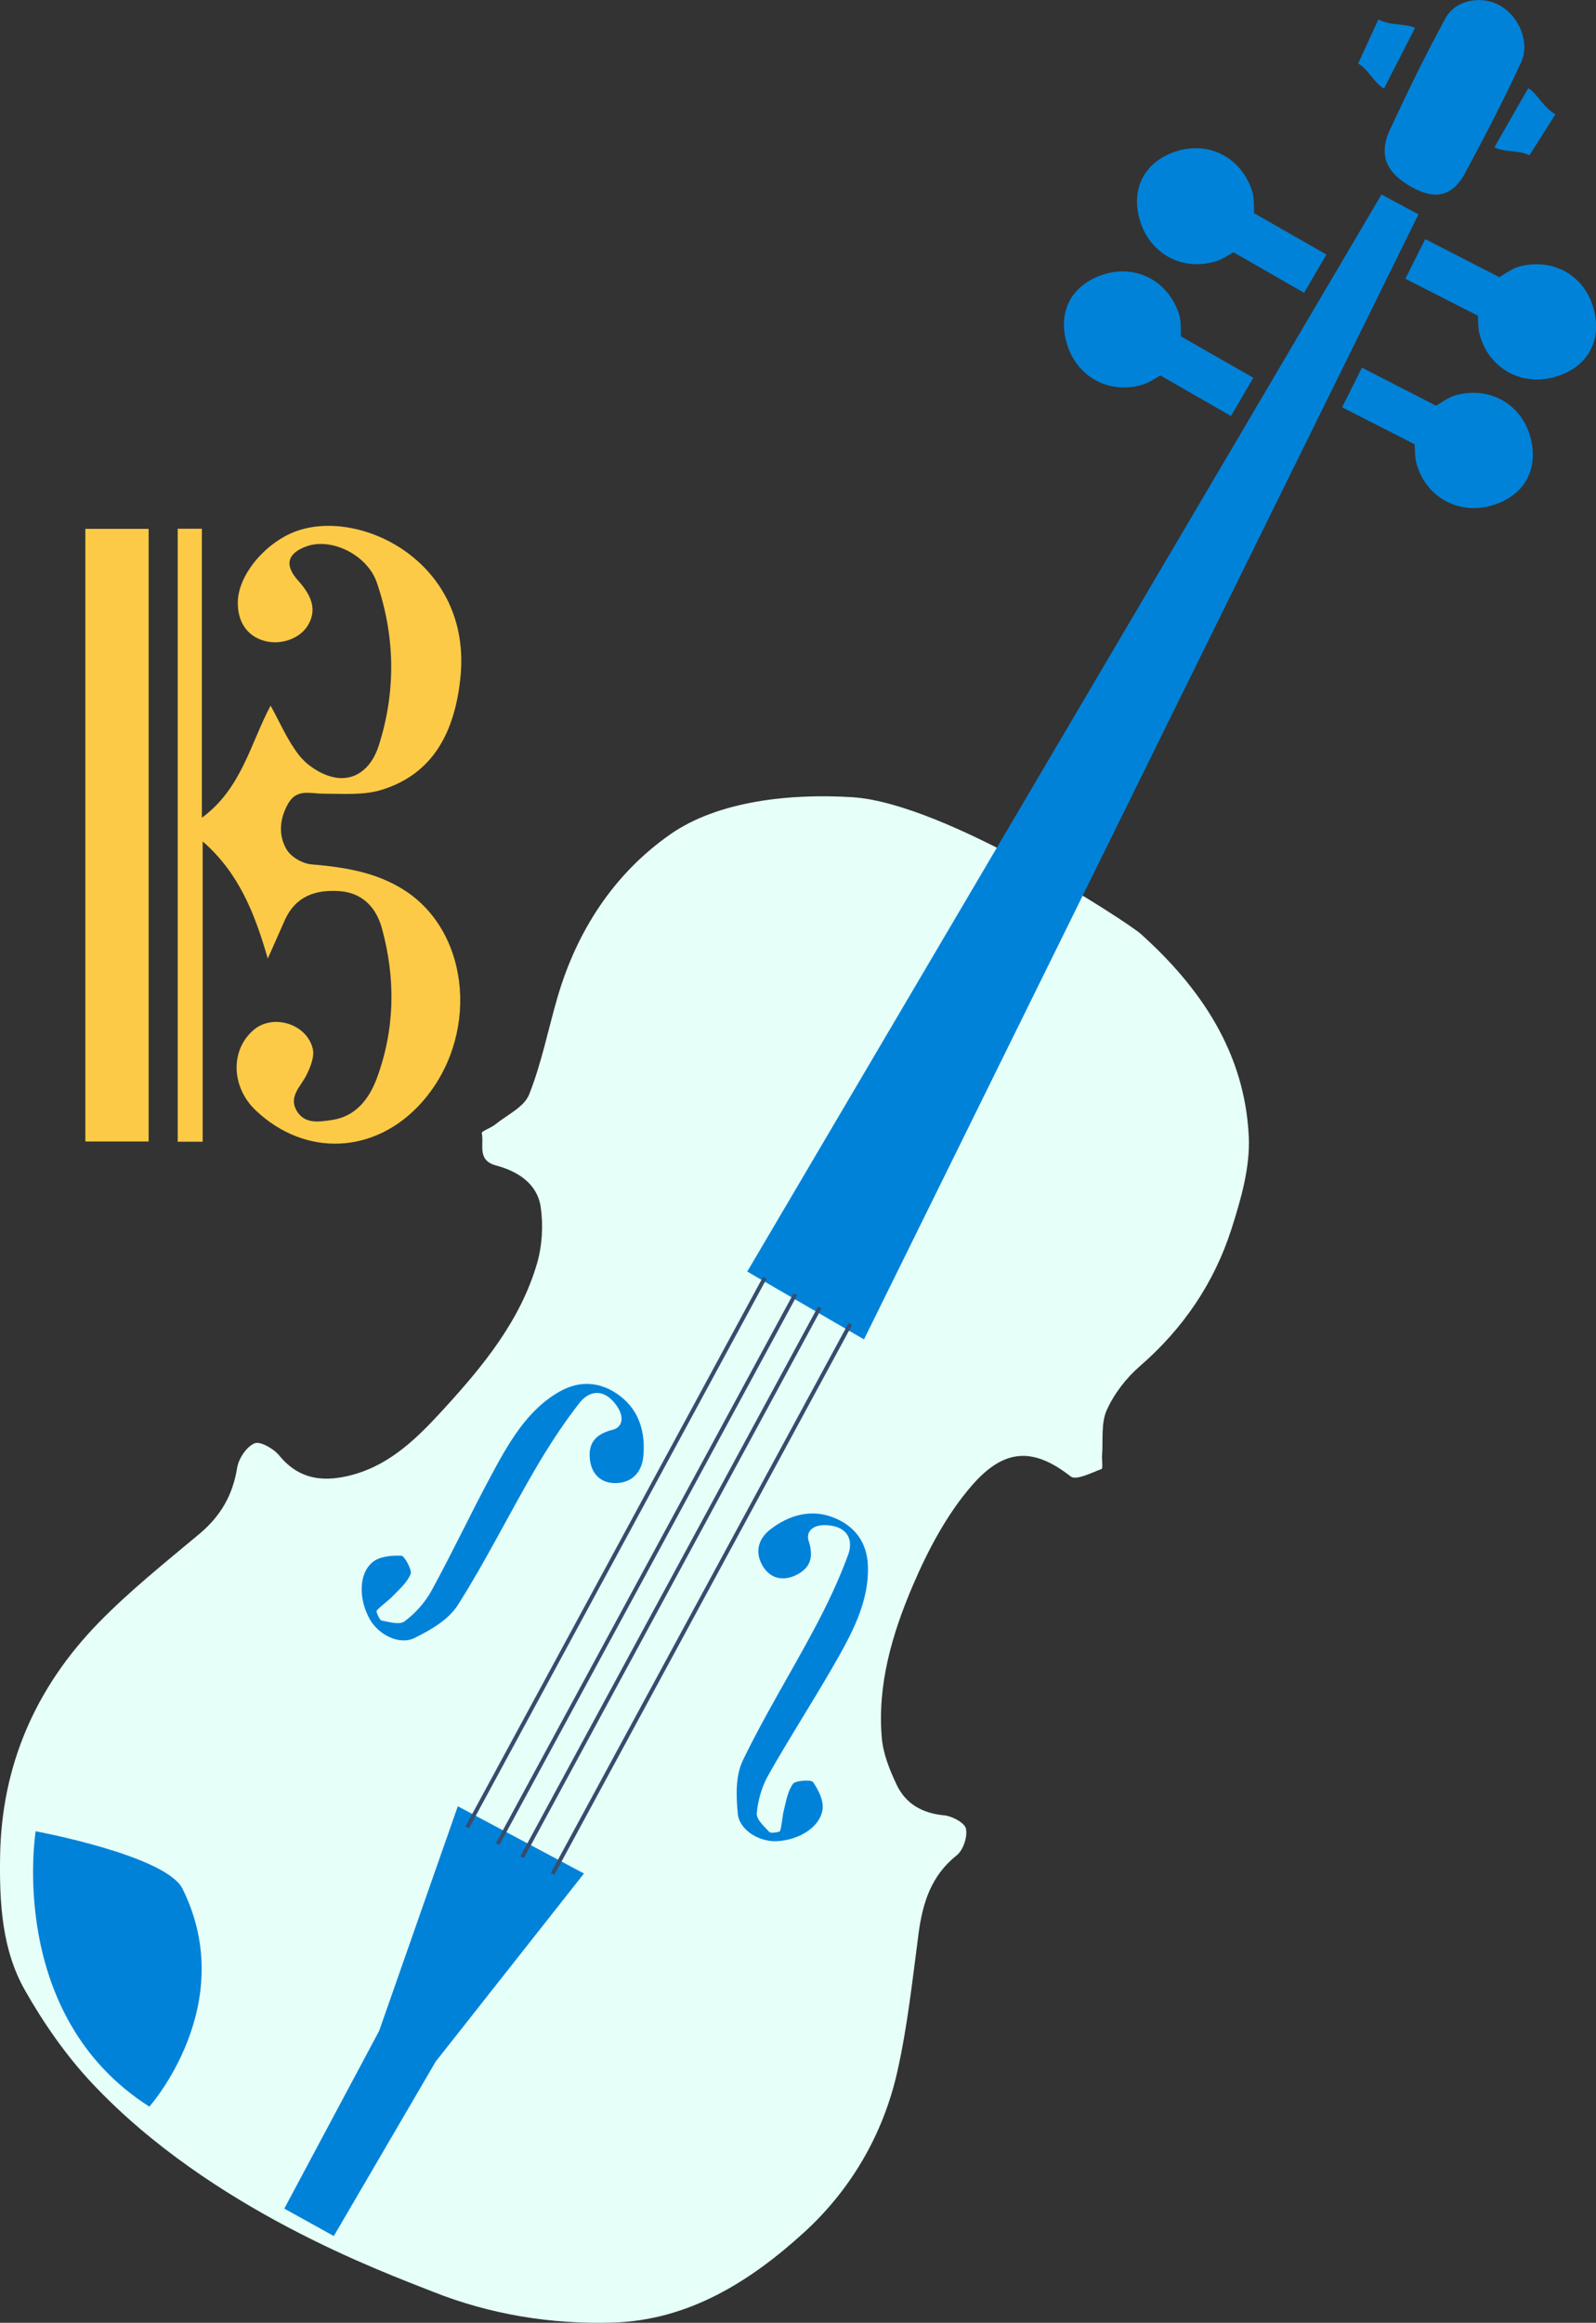
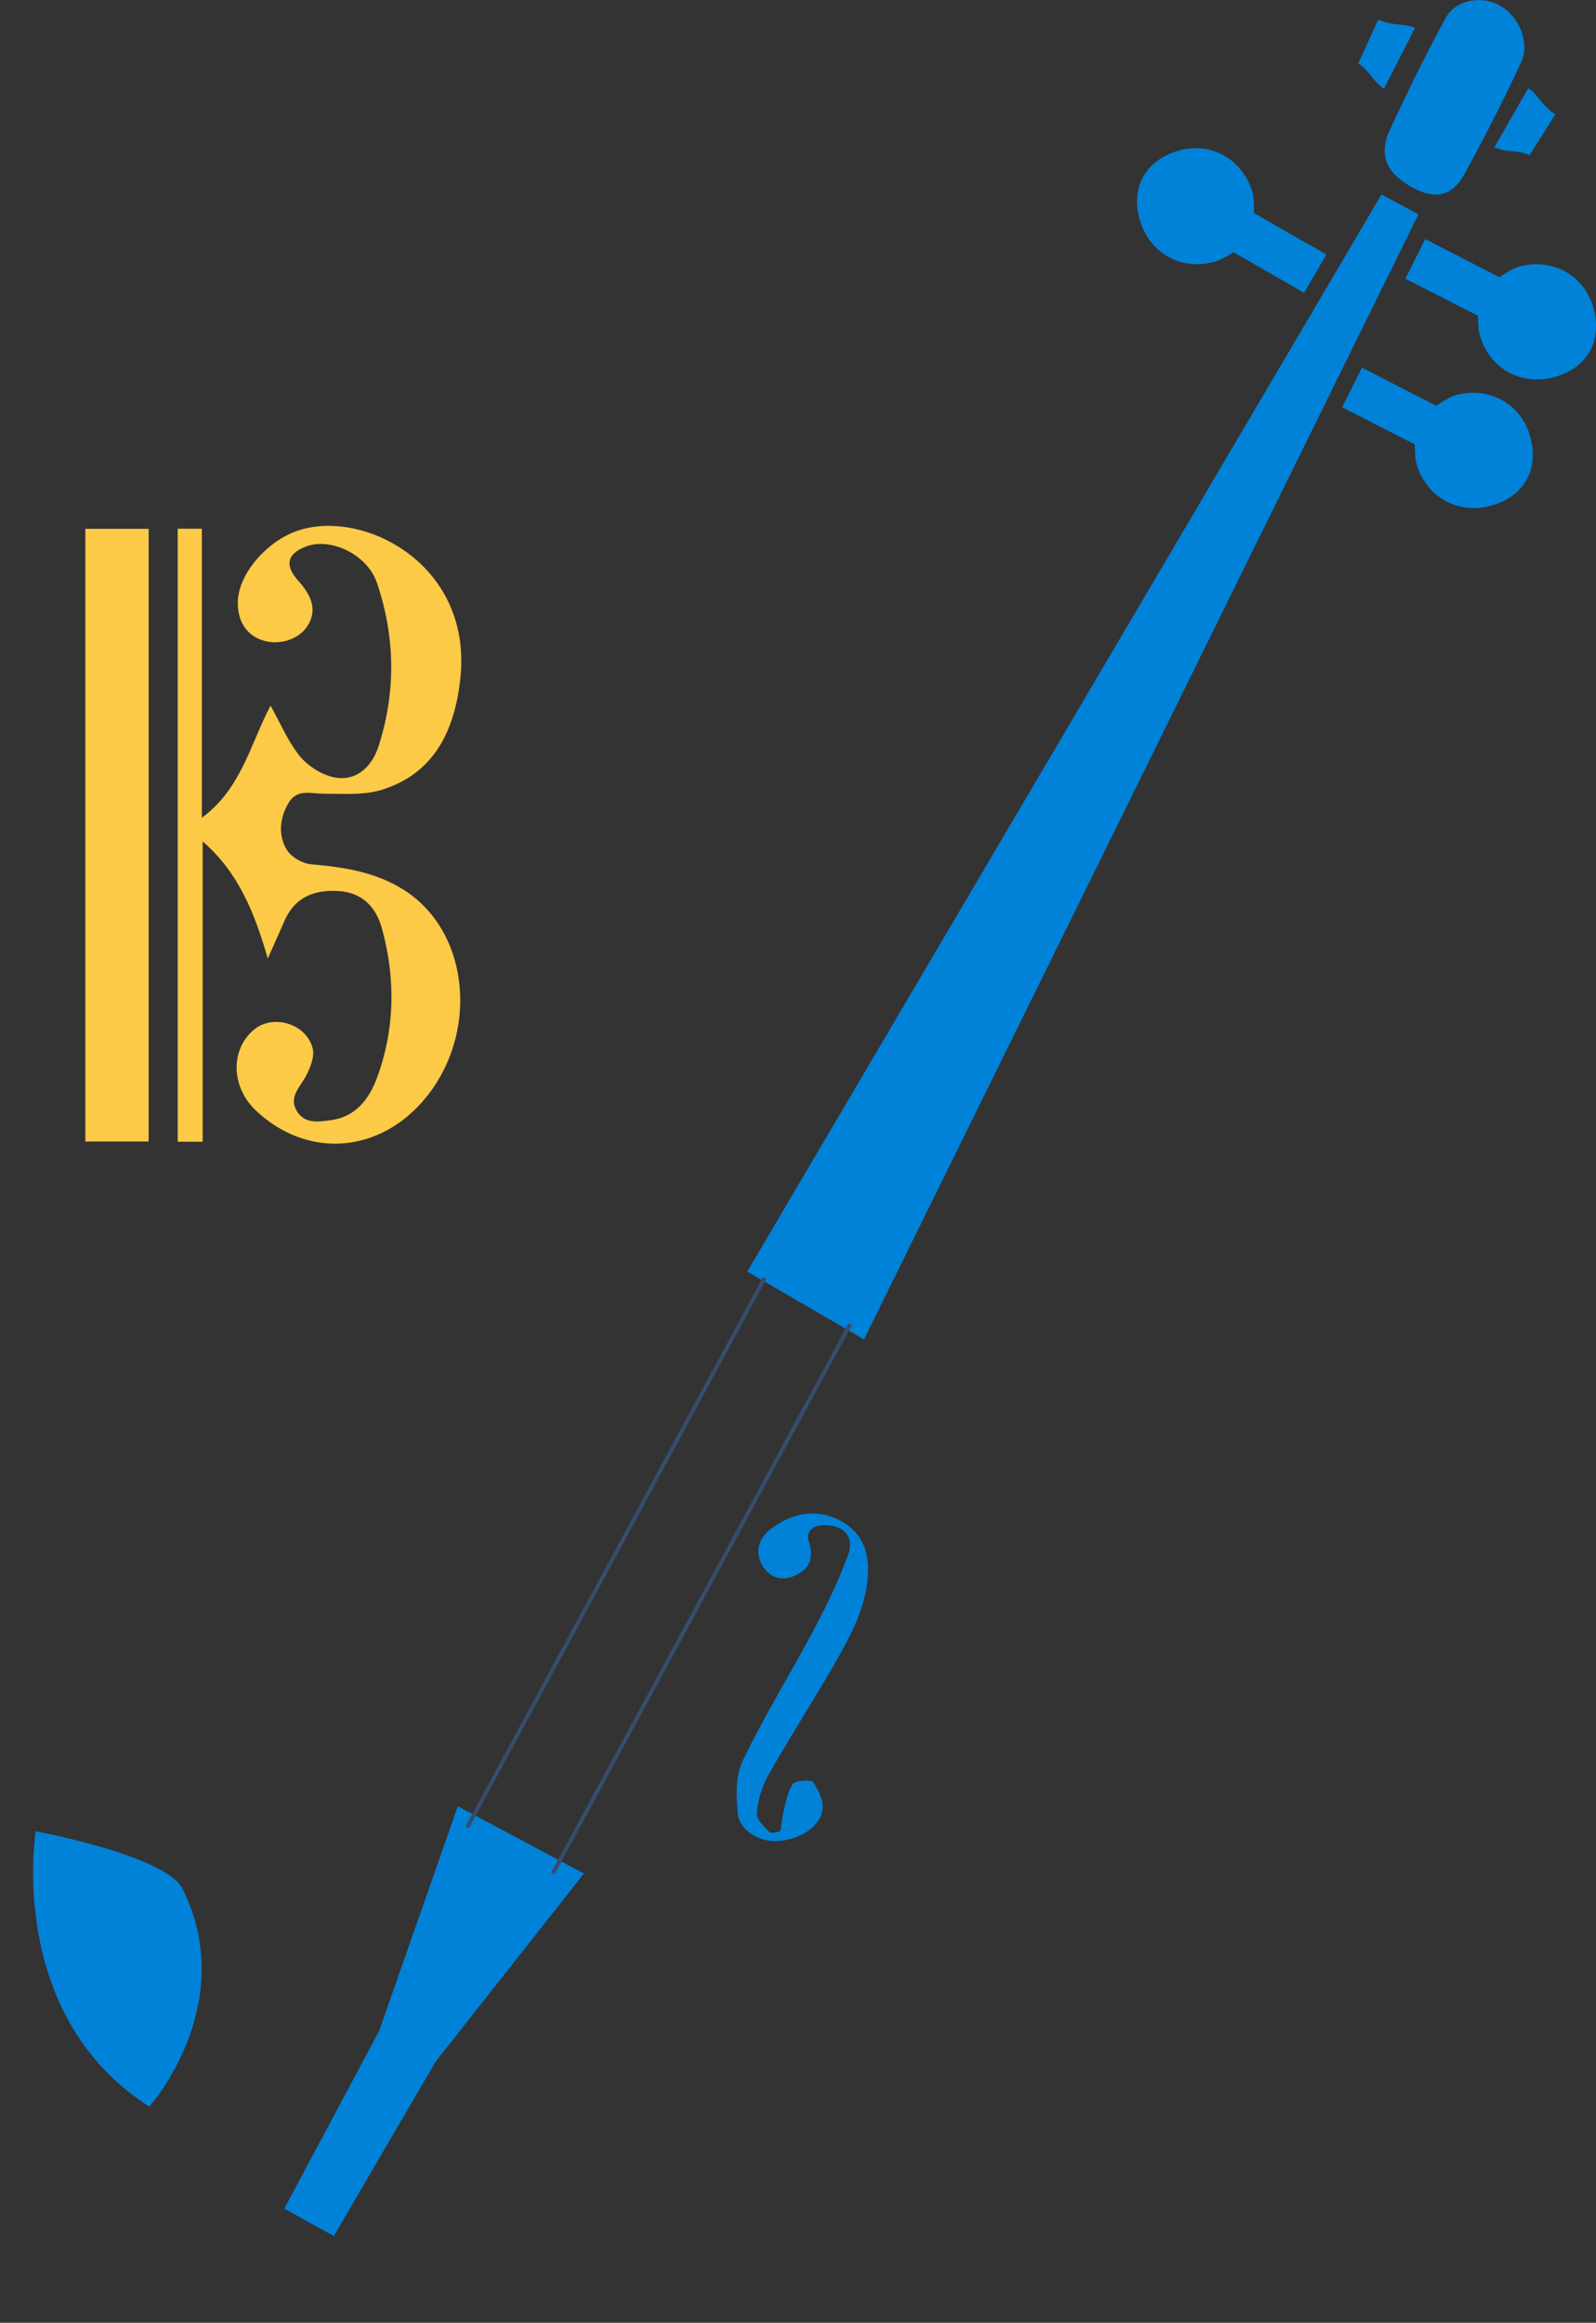
<svg xmlns="http://www.w3.org/2000/svg" xmlns:ns1="http://sodipodi.sourceforge.net/DTD/sodipodi-0.dtd" xmlns:ns2="http://www.inkscape.org/namespaces/inkscape" version="1.1" id="Layer_1" x="0px" y="0px" width="401.089" height="583.456" viewBox="0 0 401.089 583.456" enable-background="new 0 0 650 800" xml:space="preserve" ns1:docname="viola.svg" ns2:version="0.92.3 (2405546, 2018-03-11)">
  <rect x="0" y="0" width="401.089" height="583.456" fill="#333333" stroke="none" />
  <defs id="defs120" />
  <ns1:namedview pagecolor="#ffffff" bordercolor="#666666" borderopacity="1" objecttolerance="10" gridtolerance="10" guidetolerance="10" ns2:pageopacity="0" ns2:pageshadow="2" ns2:window-width="1623" ns2:window-height="1212" id="namedview118" showgrid="false" fit-margin-top="0" fit-margin-left="0" fit-margin-right="0" fit-margin-bottom="0" ns2:zoom="1.0810132" ns2:cx="192.84396" ns2:cy="289.88894" ns2:window-x="390" ns2:window-y="818" ns2:window-maximized="0" ns2:current-layer="Layer_1" />
  <g id="g75" transform="matrix(0.807,0,0,0.807,-64.344,-21.247)">
    <path d="m 163.119,324.68 c -4.086,-14.152 -9.07,-26.728 -20.271,-36.458 0,31.697 0,62.433 0,93.47 -2.782,0 -5.137,0 -7.771,0 0,-63.577 0,-126.971 0,-190.789 2.397,0 4.748,0 7.525,0 0,29.47 0,59.106 0,89.945 12.336,-8.987 15.182,-23.26 21.392,-34.885 2.944,5.271 5.325,10.979 8.963,15.549 2.477,3.111 6.478,5.688 10.212,6.626 6.602,1.662 12.095,-2.195 14.489,-9.664 5.419,-16.918 5.151,-33.986 -0.549,-50.75 -2.966,-8.723 -14.187,-14.142 -21.925,-11.341 -6.025,2.18 -6.931,5.875 -2.61,10.653 4.696,5.191 5.655,9.458 3.108,13.828 -2.499,4.289 -8.632,6.443 -13.874,4.874 -5.233,-1.566 -8.157,-5.99 -8.015,-12.129 0.198,-8.563 8.758,-18.46 18.049,-21.893 20.158,-7.445 55.051,9.702 51.257,45.667 -1.777,16.842 -8.466,29.729 -24.313,34.732 -5.777,1.825 -12.297,1.256 -18.479,1.249 -3.938,-0.006 -8.085,-1.593 -10.756,2.947 -2.725,4.63 -3.208,9.917 -0.595,14.382 1.407,2.404 4.996,4.437 7.749,4.672 10.168,0.868 20.118,2.382 28.98,8.067 20.856,13.379 23.358,46.082 5.208,66.23 -14.35,15.929 -36.005,16.916 -51.461,2.344 -7.744,-7.301 -8.052,-18.885 -0.668,-25.141 5.953,-5.044 16.495,-1.932 18.372,5.907 0.595,2.484 -0.79,5.907 -2.094,8.411 -1.821,3.497 -5.471,6.563 -2.913,10.897 2.507,4.245 7.063,3.414 10.908,2.865 7.275,-1.039 11.609,-6.337 14.109,-13.164 5.588,-15.253 5.806,-30.89 1.52,-46.5 -1.863,-6.788 -6.339,-11.124 -13.275,-11.584 -7.357,-0.489 -13.671,1.477 -17.099,9.333 -1.542,3.535 -3.126,7.047 -5.173,11.65 z" id="path71" ns2:connector-curvature="0" style="clip-rule:evenodd;fill:#fcca46;fill-rule:evenodd" />
    <path d="m 106.311,190.937 c 6.737,0 13.099,0 19.706,0 0,63.592 0,126.966 0,190.702 -6.525,0 -12.986,0 -19.706,0 0,-63.486 0,-126.864 0,-190.702 z" id="path73" ns2:connector-curvature="0" style="clip-rule:evenodd;fill:#fcca46;fill-rule:evenodd" />
  </g>
-   <path d="m 286.614,234.523 c 15.265,13.68 26.22,30.008 27.216,50.943 0.365,7.67 -1.946,15.728 -4.335,23.194 -4.338,13.557 -12.126,25.046 -23.021,34.49 -3.436,2.978 -6.486,6.927 -8.336,11.047 -1.481,3.295 -0.888,7.525 -1.179,11.341 -0.09,1.198 0.273,3.304 -0.148,3.463 -2.539,0.951 -6.387,2.917 -7.716,1.877 -9.156,-7.15 -16.521,-7.364 -24.889,2.296 -6.296,7.267 -11.042,16.267 -14.851,25.186 -5.142,12.055 -8.908,24.8 -7.747,38.219 0.344,3.966 1.958,7.966 3.682,11.631 2.283,4.865 6.443,7.254 11.969,7.776 2.022,0.19 5.188,1.87 5.496,3.353 0.425,2.041 -0.687,5.386 -2.323,6.687 -6.51,5.176 -8.593,12.089 -9.615,19.845 -1.521,11.571 -2.769,23.237 -5.331,34.588 -3.55,15.721 -11.693,29.604 -23.419,40.289 -13.426,12.232 -28.939,22.089 -48.086,22.654 -15.507,0.459 -30.777,-2.019 -45.268,-7.782 C 96.479,570.752 53.123,555.105 23.261,523.415 16.68,516.433 11.049,508.325 6.301,499.984 0.432,489.685 -0.152,477.878 0.026,466.239 0.375,443.45 8.959,423.88 24.69,407.703 c 7.872,-8.093 16.797,-15.191 25.479,-22.464 5.284,-4.429 8.335,-9.715 9.429,-16.545 0.371,-2.329 2.349,-5.302 4.368,-6.15 1.429,-0.604 4.803,1.338 6.202,3.046 5.197,6.357 11.672,6.757 18.728,4.774 9.594,-2.698 16.347,-9.576 22.747,-16.575 9.829,-10.752 19.107,-22.07 23.297,-36.366 1.318,-4.493 1.624,-9.642 0.934,-14.278 -0.869,-5.862 -5.777,-8.942 -11.202,-10.389 -4.918,-1.312 -2.948,-5.277 -3.601,-8.162 -0.099,-0.432 2.314,-1.276 3.39,-2.146 2.976,-2.406 7.257,-4.373 8.508,-7.514 3.105,-7.799 4.744,-16.178 7.095,-24.285 4.886,-16.823 14.219,-31.161 28.345,-41.051 12.152,-8.505 30.415,-10.318 45.836,-9.346 23.507,1.484 69.279,31.503 72.369,34.273 z" id="path77" ns2:connector-curvature="0" style="clip-rule:evenodd;fill:#e6fff9;fill-rule:evenodd" />
  <g id="g115" transform="rotate(-2.884,-1846.175,2972.53)">
    <path d="m 202.744,661.825 -12.077,-7.505 26.055,-43.4 22.578,-55.344 30.812,18.464 -39.574,45.28 z" id="path79" ns2:connector-curvature="0" style="fill:#0082d9" />
-     <path d="m 283.103,463.055 c -4.712,0.856 -6.505,3.223 -6.265,7.172 0.236,3.914 2.641,6.049 5.899,6.258 4.007,0.259 6.923,-2.026 7.556,-6.384 0.836,-5.755 -0.379,-11.354 -4.951,-15.28 -4.757,-4.085 -10.066,-4.57 -15.182,-2.028 -8.543,4.246 -13.651,12.491 -18.622,20.74 -5.491,9.117 -10.548,18.58 -16.12,27.635 -1.803,2.926 -4.376,5.477 -7.11,7.322 -1.337,0.907 -3.866,0 -5.802,-0.479 -0.501,-0.122 -1.309,-2.321 -1.108,-2.526 1.279,-1.3 2.886,-2.203 4.221,-3.45 1.744,-1.631 3.756,-3.178 4.782,-5.327 0.439,-0.917 -1.312,-4.631 -2.089,-4.7 -2.492,-0.217 -5.511,-0.131 -7.38,1.299 -3.645,2.776 -3.896,9.134 -1.364,14.226 1.967,3.958 7.068,6.989 10.993,5.279 4.134,-1.8 8.717,-4.085 11.328,-7.771 7.425,-10.484 13.823,-21.899 20.884,-32.729 3.746,-5.744 7.761,-11.321 12.178,-16.403 2.387,-2.745 5.95,-3.489 8.874,0.572 2.427,3.365 1.637,5.976 -0.722,6.574 z" id="path81" ns2:connector-curvature="0" style="fill:#0082d9" />
    <path d="m 336.14,489.815 c 4.837,0.826 5.712,4.282 4.325,7.565 -2.576,6.077 -5.756,12.016 -9.199,17.783 -6.496,10.88 -13.788,21.425 -19.825,32.479 -2.122,3.888 -2.155,8.903 -1.965,13.317 0.185,4.191 5.052,7.379 9.38,7.407 5.576,0.033 11.063,-2.924 11.94,-7.329 0.451,-2.259 -0.772,-4.955 -2.036,-7.055 -0.396,-0.653 -4.418,-0.596 -5.036,0.183 -1.452,1.83 -1.948,4.272 -2.632,6.503 -0.521,1.714 -0.628,3.519 -1.22,5.204 -0.094,0.265 -2.377,0.502 -2.698,0.112 -1.256,-1.499 -3.146,-3.33 -2.924,-4.9 0.451,-3.205 1.588,-6.564 3.388,-9.414 5.572,-8.803 11.725,-17.326 17.388,-26.088 5.125,-7.925 10.179,-15.973 10.242,-25.323 0.036,-5.6 -2.674,-10.062 -8.324,-12.492 -5.421,-2.337 -10.875,-0.993 -15.58,2.218 -3.568,2.435 -4.322,5.987 -2.368,9.402 1.584,2.783 4.499,3.979 8.047,2.499 3.58,-1.485 4.893,-4.084 3.62,-8.605 -0.491,-2.332 1.464,-4.15 5.477,-3.466 z" id="path83" ns2:connector-curvature="0" style="fill:#0082d9" />
    <path d="m 133.031,556.509 c 0,0 -9.867,45.748 25.054,70.517 0,0 24.059,-24.39 11.079,-54.221 -3.737,-8.587 -36.133,-16.296 -36.133,-16.296 z" id="path85" ns2:connector-curvature="0" style="fill:#0082d9" />
    <g id="g105">
      <path d="m 520.037,185.146 -18.123,-10.489 -5.479,9.687 17.745,10.213 c 0.005,1.043 -0.104,3.207 0.112,4.332 0.854,4.424 3.328,8.081 6.965,10.296 3.197,1.945 7.078,2.588 10.931,1.81 4.23,-0.856 7.515,-2.906 9.495,-5.925 1.945,-2.963 2.514,-6.686 1.643,-10.765 -0.897,-4.213 -3.305,-7.697 -6.773,-9.81 -3.298,-2.007 -7.354,-2.629 -11.424,-1.752 -1.723,0.374 -3.74,1.673 -5.092,2.403 z" id="path87" ns2:connector-curvature="0" style="fill:#0082d9" />
      <path d="m 529.152,154.942 c -2.781,-1.554 -6.012,-0.931 -8.715,-2.441 2.855,-4.364 6.065,-9.525 9.254,-14.403 2.238,1.505 3.283,4.76 6.466,6.902 -3.492,4.961 -4.862,6.901 -7.005,9.942 z" id="path89" ns2:connector-curvature="0" style="clip-rule:evenodd;fill:#0082d9;fill-rule:evenodd" />
      <path d="m 487.305,129.761 c 2.66,1.758 3.59,4.913 6.174,6.623 2.565,-4.541 5.676,-9.763 8.543,-14.835 -2.365,-1.297 -5.736,-0.732 -9.099,-2.575 -2.805,5.38 -3.9,7.486 -5.618,10.787 z" id="path91" ns2:connector-curvature="0" style="clip-rule:evenodd;fill:#0082d9;fill-rule:evenodd" />
      <path d="m 498.701,161.125 c -4.064,-2.706 -8.244,-6.845 -4.205,-14.47 4.865,-9.187 9.883,-18.301 15.282,-27.136 2.847,-4.659 9.669,-5.32 13.976,-2.417 l 0.083,0.078 c 4.386,2.762 6.925,9.504 4.376,14.359 -4.832,9.205 -10.072,18.173 -15.439,27.032 -4.455,7.355 -9.807,5.279 -13.917,2.654 z" id="path93" ns2:connector-curvature="0" style="clip-rule:evenodd;fill:#0082d9;fill-rule:evenodd" />
      <path d="M 522.216,183.542" id="path95" ns2:connector-curvature="0" style="fill:#0082d9" />
      <path d="m 502.537,216.597 -18.125,-10.488 -5.478,9.686 17.745,10.211 c 0.005,1.045 -0.105,3.209 0.111,4.333 0.855,4.426 3.329,8.083 6.967,10.297 3.197,1.946 7.078,2.589 10.929,1.809 4.231,-0.856 7.518,-2.904 9.497,-5.923 1.943,-2.963 2.512,-6.687 1.643,-10.766 -0.896,-4.213 -3.305,-7.698 -6.775,-9.81 -3.296,-2.008 -7.353,-2.628 -11.424,-1.751 -1.721,0.373 -3.739,1.672 -5.09,2.402 z" id="path97" ns2:connector-curvature="0" style="fill:#0082d9" />
      <path d="m 459.078,160.371 c -1.09,-4.019 -3.506,-7.338 -6.805,-9.344 -3.469,-2.112 -7.669,-2.649 -11.824,-1.513 -4.021,1.101 -7.067,3.314 -8.807,6.403 -1.773,3.147 -2.085,7.005 -0.902,11.158 1.078,3.777 3.433,6.931 6.629,8.876 3.635,2.214 8.02,2.732 12.342,1.46 1.1,-0.323 2.972,-1.415 3.9,-1.891 l 17.222,11.072 6.089,-9.312 -17.641,-11.286 c 0.03,-1.533 0.258,-3.923 -0.203,-5.623 z" id="path99" ns2:connector-curvature="0" style="fill:#0082d9" />
-       <path d="m 439.176,190.36 c -1.09,-4.018 -3.504,-7.337 -6.803,-9.344 -3.469,-2.112 -7.669,-2.649 -11.825,-1.513 -4.022,1.102 -7.067,3.316 -8.808,6.405 -1.772,3.145 -2.082,7.003 -0.898,11.156 1.074,3.778 3.428,6.932 6.625,8.876 3.636,2.214 8.021,2.733 12.344,1.46 1.1,-0.324 2.971,-1.414 3.899,-1.891 l 17.222,11.075 6.089,-9.313 -17.642,-11.287 c 0.031,-1.533 0.258,-3.923 -0.203,-5.624 z" id="path101" ns2:connector-curvature="0" style="fill:#0082d9" />
      <path d="m 347.145,443.587 -28.439,-18.492 172.797,-262.184 9.026,5.458 z" id="path103" ns2:connector-curvature="0" style="fill:#0082d9" />
    </g>
    <line stroke-miterlimit="10" x1="323.044" y1="426.864" x2="241.383" y2="561.007" id="line107" style="fill:#0082d9;stroke:#364d6d;stroke-miterlimit:10" />
    <line stroke-miterlimit="10" x1="343.909" y1="439.568" x2="262.25" y2="573.712" id="line109" style="fill:#0082d9;stroke:#364d6d;stroke-miterlimit:10" />
-     <line stroke-miterlimit="10" x1="330.496" y1="431.402" x2="248.835" y2="565.543" id="line111" style="fill:#0082d9;stroke:#364d6d;stroke-miterlimit:10" />
-     <line stroke-miterlimit="10" x1="336.458" y1="435.033" x2="254.797" y2="569.172" id="line113" style="fill:#0082d9;stroke:#364d6d;stroke-miterlimit:10" />
  </g>
</svg>